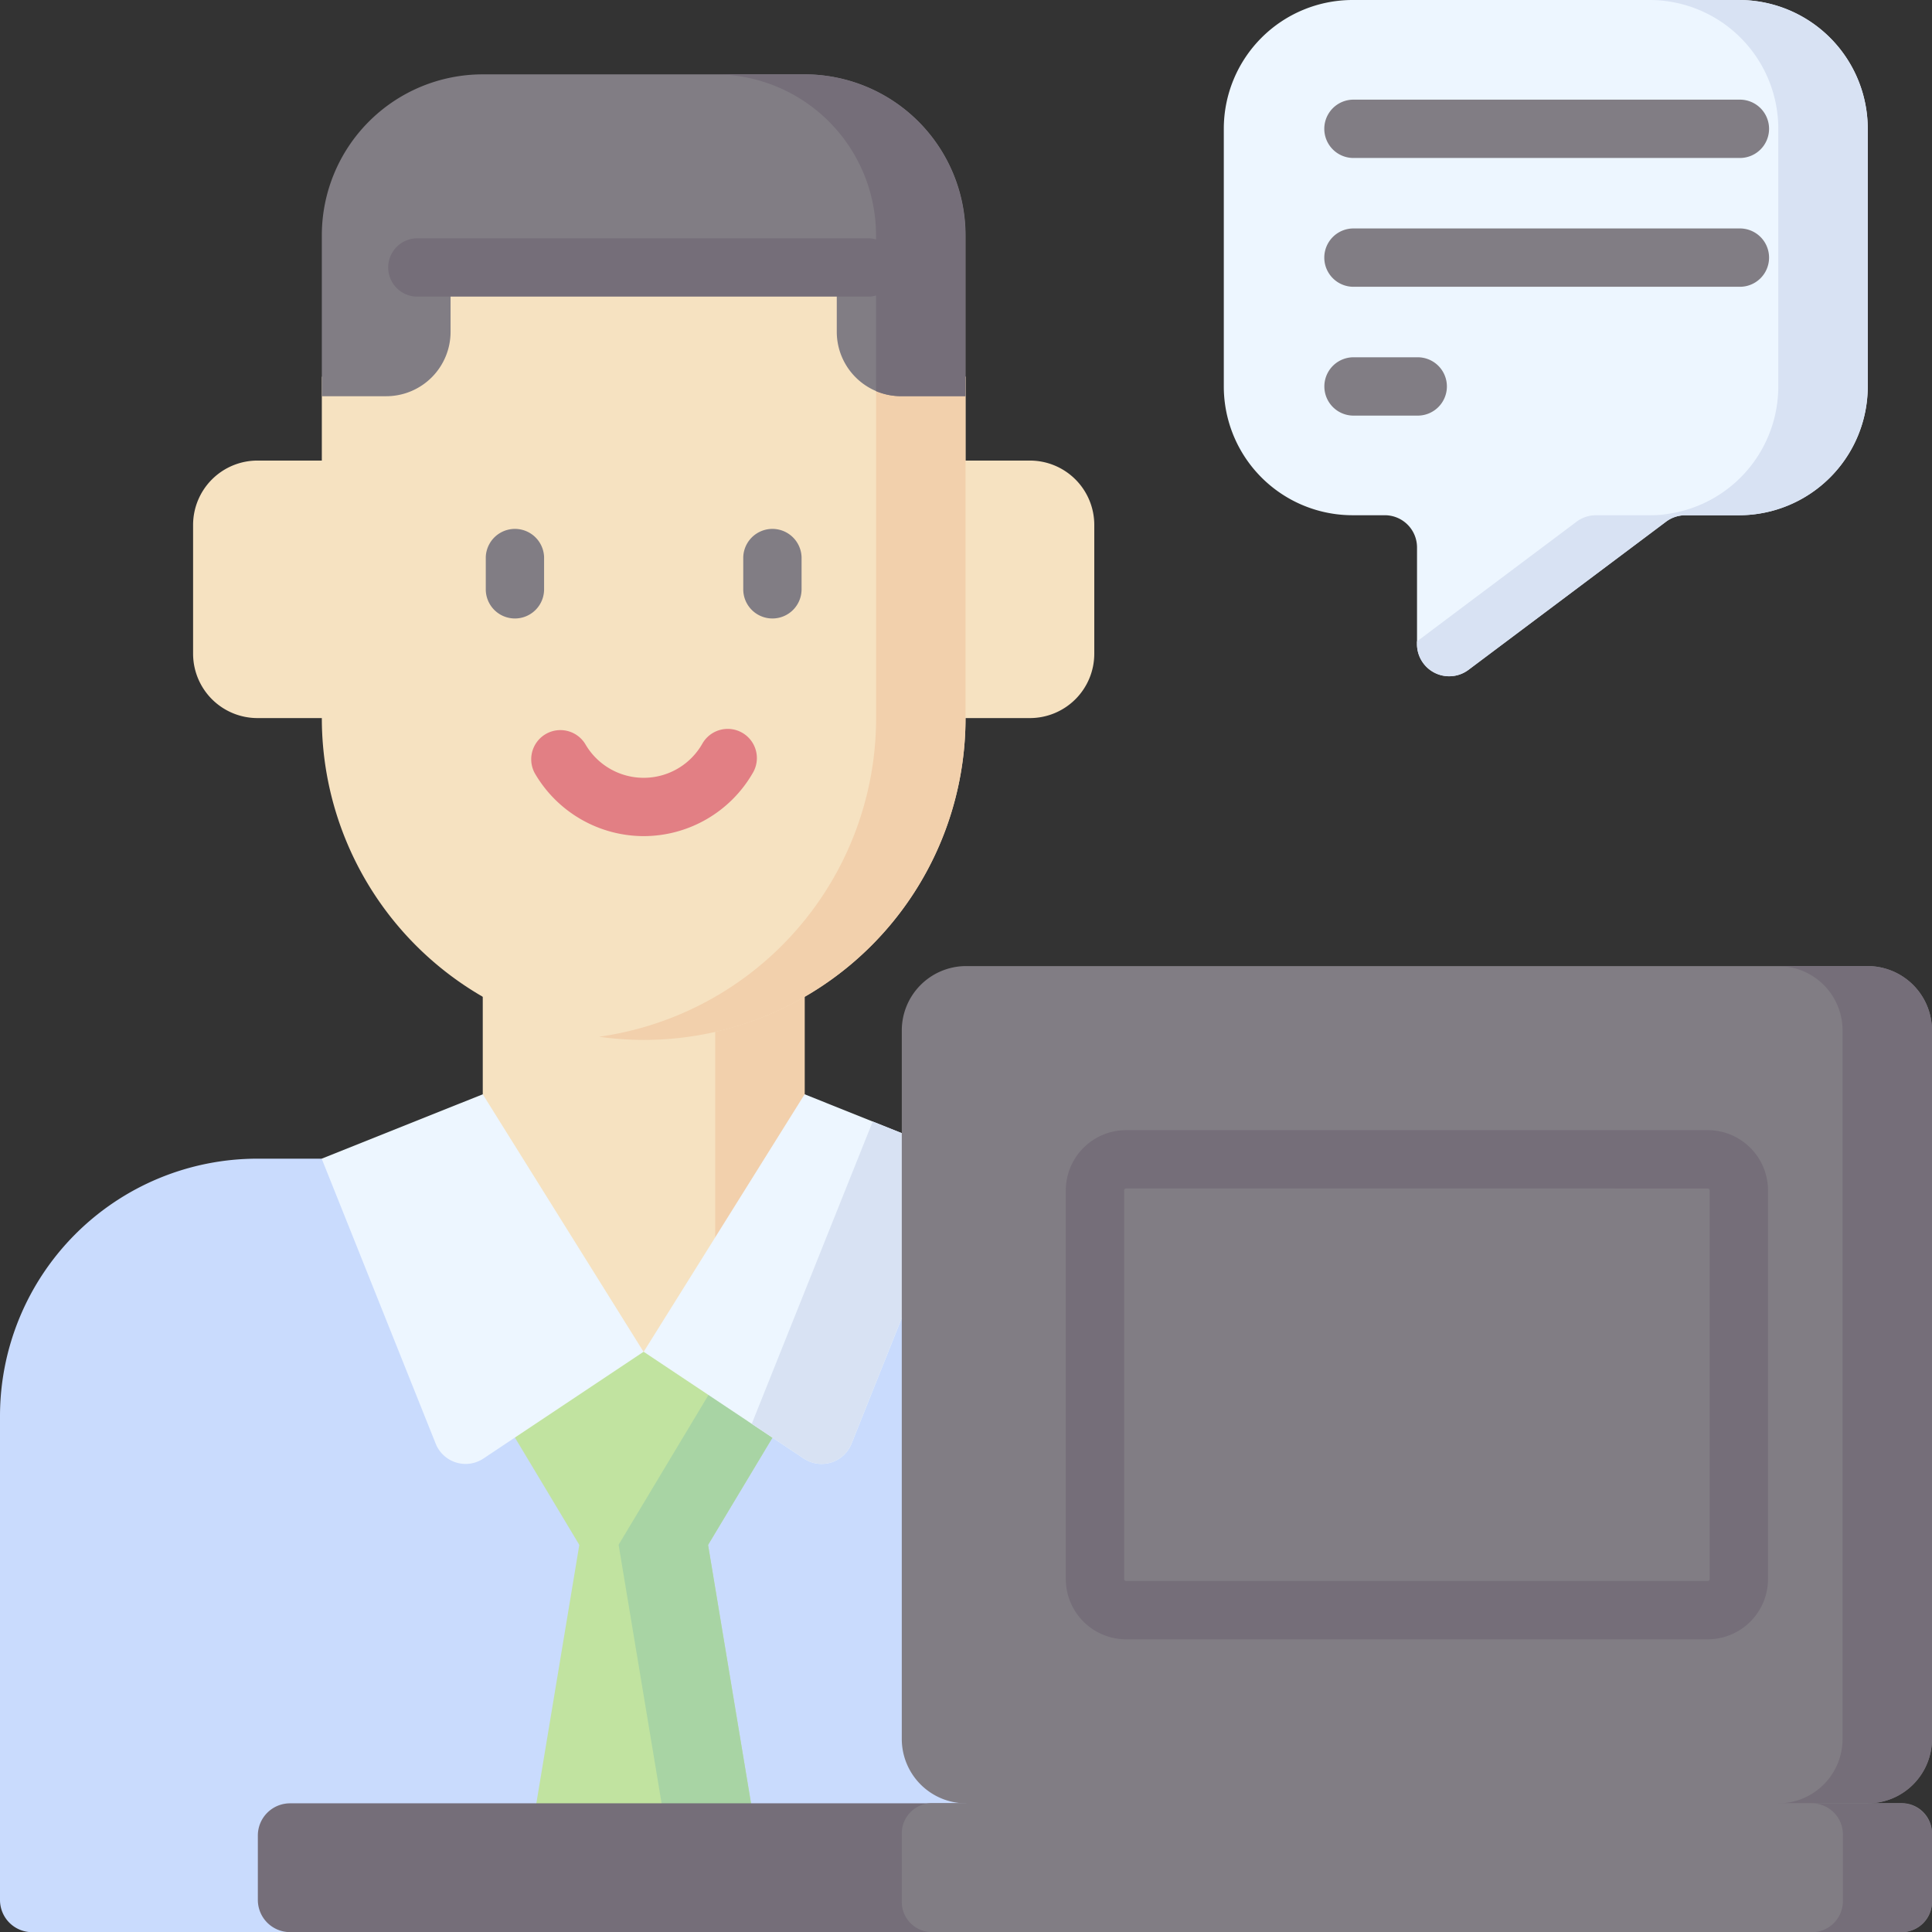
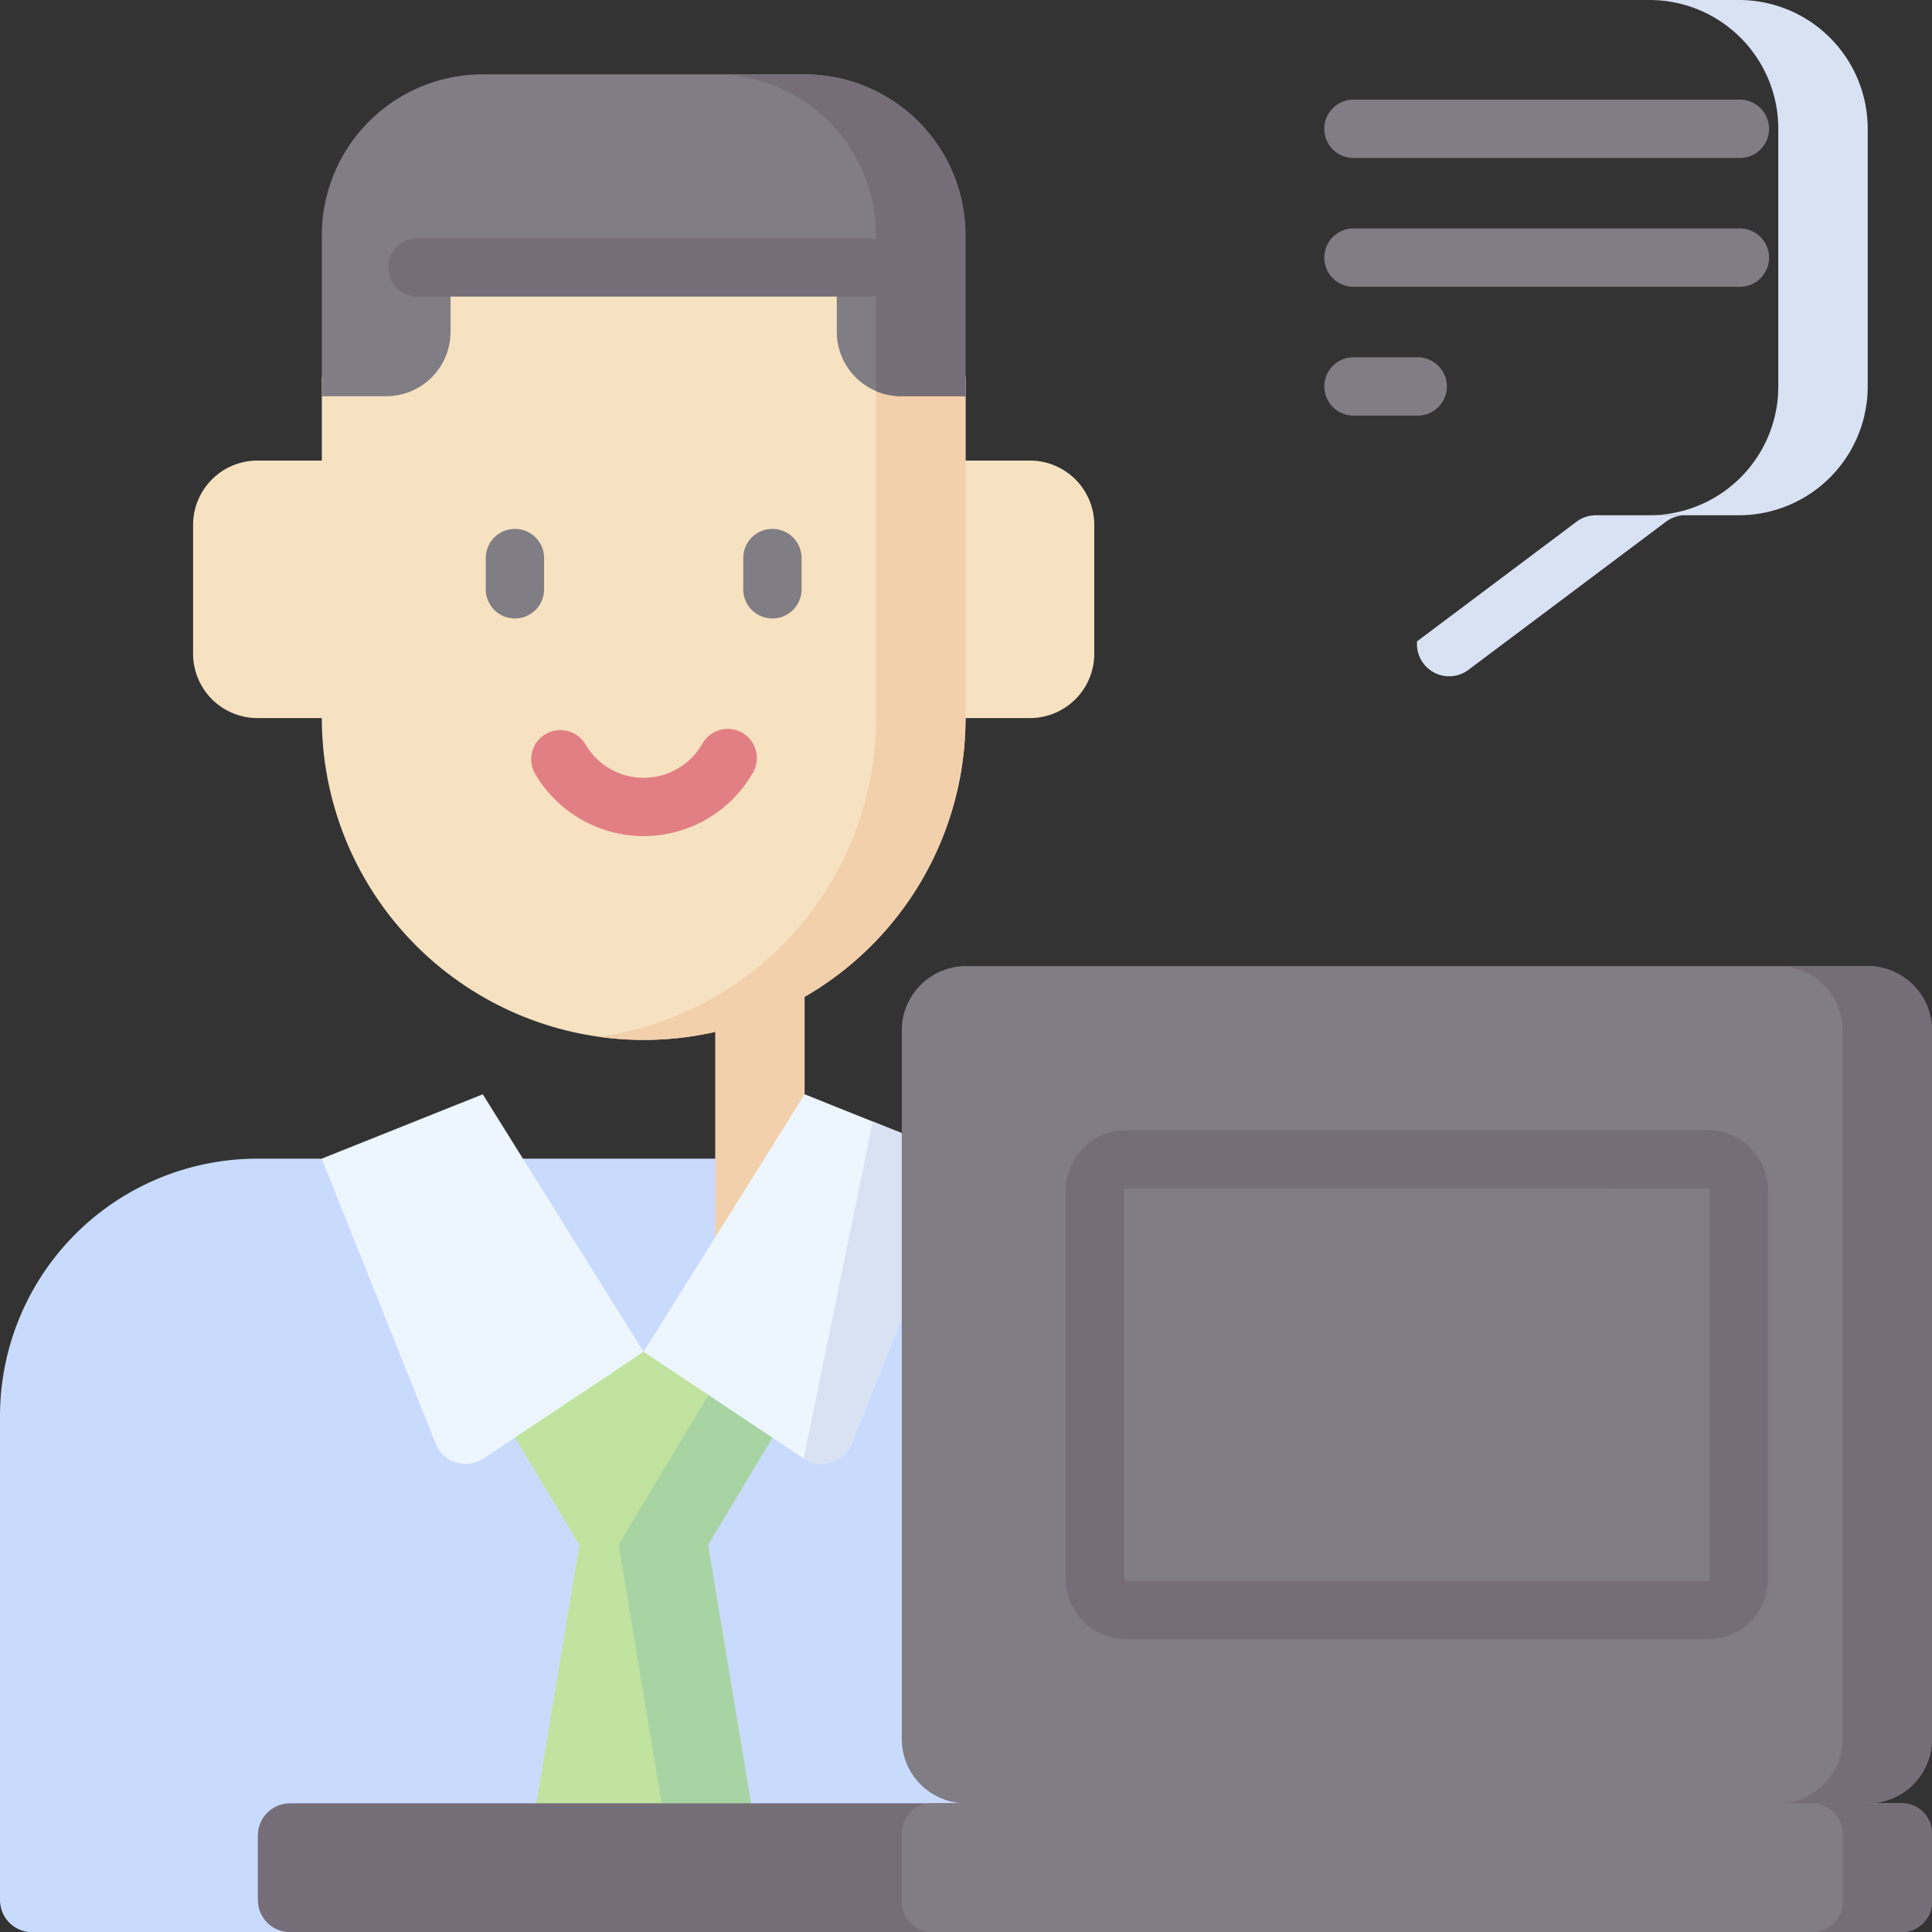
<svg xmlns="http://www.w3.org/2000/svg" width="61.995" height="62.001" viewBox="0 0 61.995 62.001">
  <rect x="0" y="0" width="61.995" height="62.001" fill="#333333" stroke="none" />
  <defs>
    <style>.a{fill:#edf6ff;}.b{fill:#d8e2f3;}.c{fill:#817d84;}.d{fill:#c9dbfd;}.e{fill:#c1e3a0;}.f{fill:#a8d4a4;}.g{fill:#aecafc;}.h{fill:#f6e2c1;}.i{fill:#f2d0ac;}.j{fill:#756e79;}.k{fill:#e27f84;}</style>
  </defs>
  <g transform="translate(-0.023)">
-     <path class="a" d="M328.431,0h12.4a4.133,4.133,0,0,1,4.133,4.133V12.4a4.133,4.133,0,0,1-4.133,4.133h-1.72a1.033,1.033,0,0,0-.62.207l-6.338,4.753a1.033,1.033,0,0,1-1.653-.827v-3.1a1.033,1.033,0,0,0-1.033-1.033h-1.033A4.133,4.133,0,0,1,324.3,12.4V4.133A4.133,4.133,0,0,1,328.431,0Z" transform="translate(-285.007)" />
    <g transform="translate(45.491 0)">
      <path class="b" d="M439.99,0h-2.869a4.133,4.133,0,0,1,4.133,4.133V12.4a4.133,4.133,0,0,1-4.133,4.133h2.869a4.133,4.133,0,0,0,4.133-4.133V4.133A4.133,4.133,0,0,0,439.99,0Z" transform="translate(-429.659 0)" />
      <path class="b" d="M380.618,136.741l-5.122,3.842v.085a1.033,1.033,0,0,0,1.653.827l6.338-4.753a1.033,1.033,0,0,1,.62-.207h-2.869A1.032,1.032,0,0,0,380.618,136.741Z" transform="translate(-375.496 -120.001)" />
    </g>
    <g transform="translate(42.489 3.198)">
      <path class="c" d="M364.038,28.278h-12.4a.936.936,0,0,1,0-1.871h12.4a.936.936,0,1,1,0,1.871Z" transform="translate(-350.704 -26.407)" />
    </g>
    <g transform="translate(42.489 7.331)">
      <path class="c" d="M364.038,62.412h-12.4a.936.936,0,0,1,0-1.871h12.4a.936.936,0,1,1,0,1.871Z" transform="translate(-350.704 -60.541)" />
    </g>
    <g transform="translate(42.489 11.465)">
      <path class="c" d="M353.7,96.546H351.64a.936.936,0,0,1,0-1.871H353.7a.936.936,0,1,1,0,1.871Z" transform="translate(-350.704 -94.675)" />
    </g>
    <path class="d" d="M31.006,307.029h2.066a8.262,8.262,0,0,1,8.262,8.262v15.527A1.033,1.033,0,0,1,40.3,331.85H1.056a1.033,1.033,0,0,1-1.033-1.033V315.291a8.262,8.262,0,0,1,8.262-8.262H31.006Z" transform="translate(0 -269.849)" />
    <g transform="translate(16.547 48.719)">
      <path class="e" d="M142.675,403.176,144.74,415.6h-8.262l2.066-12.428v-.853h4.138Z" transform="translate(-136.478 -402.323)" />
      <path class="f" d="M166.824,403.176l.007-.853h-2.869l-.007.853L166.02,415.6h2.869Z" transform="translate(-160.628 -402.323)" />
    </g>
    <path class="g" d="M260.389,315.29a8.262,8.262,0,0,0-8.262-8.262h-2.867a8.262,8.262,0,0,1,8.259,8.262v15.527a1.033,1.033,0,0,1-1.033,1.033h2.869a1.033,1.033,0,0,0,1.033-1.033Z" transform="translate(-219.056 -269.848)" />
    <path class="e" d="M144.74,349.03l-2.066,3.442h-4.131l-2.066-3.442v-4.4l4.131,1.643,4.131-1.643Z" transform="translate(-119.931 -302.9)" />
    <path class="f" d="M166.811,345.449v2.213l-2.886,4.81H166.8l2.066-3.442v-4.4Z" transform="translate(-144.054 -302.9)" />
-     <path class="h" d="M127.948,240.243h10.328v14.284H127.948Z" transform="translate(-112.434 -211.151)" />
    <path class="i" d="M189.54,240.244h2.869v14.284H189.54Z" transform="translate(-166.567 -211.152)" />
    <path class="a" d="M90.469,289.968,85.3,292.034l3.659,9.146a1.033,1.033,0,0,0,1.532.476l5.137-3.425Z" transform="translate(-74.955 -254.854)" />
    <path class="a" d="M175.756,289.968l5.164,2.066-3.659,9.146a1.033,1.033,0,0,1-1.532.476l-5.137-3.425Z" transform="translate(-149.914 -254.854)" />
    <g transform="translate(6.219 2.386)">
      <path class="h" d="M75.979,122.049h2.066a2.066,2.066,0,0,1,2.066,2.066v4.131a2.066,2.066,0,0,1-2.066,2.066H53.259a2.066,2.066,0,0,1-2.066-2.066v-4.131a2.066,2.066,0,0,1,2.066-2.066H75.979Z" transform="translate(-51.193 -109.656)" />
      <path class="h" d="M95.635,22.8l-10.328,9.33V43.077a10.327,10.327,0,1,0,20.655,0V32.126Z" transform="translate(-81.176 -22.422)" />
      <g transform="translate(9.392 14.556)">
        <path class="c" d="M129.687,142.813a.935.935,0,0,1-.936-.936v-1.033a.936.936,0,0,1,1.871,0v1.033A.936.936,0,0,1,129.687,142.813Z" transform="translate(-128.751 -139.909)" />
      </g>
      <g transform="translate(17.654 14.556)">
        <path class="c" d="M197.916,142.813a.935.935,0,0,1-.936-.936v-1.033a.936.936,0,0,1,1.871,0v1.033A.935.935,0,0,1,197.916,142.813Z" transform="translate(-196.98 -139.909)" />
      </g>
      <path class="i" d="M167.638,78.437V91.981a10.328,10.328,0,0,1-8.893,10.226,10.319,10.319,0,0,0,11.762-10.226V81.029Z" transform="translate(-145.721 -71.325)" />
      <path class="c" d="M100.8,19.706H90.471a5.164,5.164,0,0,0-5.164,5.164v5.164h2.065a2.066,2.066,0,0,0,2.066-2.066V25.9h12.393v2.066a2.065,2.065,0,0,0,2.066,2.066h2.066V24.87A5.164,5.164,0,0,0,100.8,19.706Z" transform="translate(-81.176 -19.706)" />
      <g transform="translate(6.294 5.261)">
        <path class="j" d="M118.561,65.023H104.1a.936.936,0,1,1,0-1.871h14.459a.936.936,0,0,1,0,1.871Z" transform="translate(-103.167 -63.152)" />
      </g>
      <path class="j" d="M192.408,19.706h-2.869A5.164,5.164,0,0,1,194.7,24.87v5a2.06,2.06,0,0,0,.8.162h2.066V24.87A5.164,5.164,0,0,0,192.408,19.706Z" transform="translate(-172.786 -19.706)" />
      <g transform="translate(10.839 21.023)">
        <path class="k" d="M144.318,196.734a4.049,4.049,0,0,1-3.494-2.017.936.936,0,0,1,1.62-.937,2.164,2.164,0,0,0,3.749,0,.936.936,0,1,1,1.62.937A4.049,4.049,0,0,1,144.318,196.734Z" transform="translate(-140.698 -193.313)" />
      </g>
    </g>
-     <path class="b" d="M203.113,297.187l-3.881,9.7L200.9,308a1.033,1.033,0,0,0,1.532-.476l3.659-9.146Z" transform="translate(-175.086 -261.199)" />
+     <path class="b" d="M203.113,297.187L200.9,308a1.033,1.033,0,0,0,1.532-.476l3.659-9.146Z" transform="translate(-175.086 -261.199)" />
    <g transform="translate(8.299 31)">
      <path class="j" d="M91.1,481.992H69.4a1.033,1.033,0,0,1-1.033-1.033v-2.067a1.033,1.033,0,0,1,1.033-1.033H91.1Z" transform="translate(-68.369 -450.993)" />
      <path class="c" d="M269.979,282.866a2.066,2.066,0,0,0,2.066-2.067V258.067A2.066,2.066,0,0,0,269.979,256H241.053a2.066,2.066,0,0,0-2.066,2.067V280.8a2.066,2.066,0,0,0,2.066,2.067v.624h28.926Z" transform="translate(-218.326 -256)" />
      <path class="j" d="M474.09,256h-2.869a2.066,2.066,0,0,1,2.066,2.067V280.8a2.066,2.066,0,0,1-2.066,2.067v.624h2.869v-.624a2.066,2.066,0,0,0,2.066-2.067V258.067A2.066,2.066,0,0,0,474.09,256Z" transform="translate(-422.438 -256)" />
      <path class="c" d="M271.076,481.992h-31.12a.969.969,0,0,1-.969-.969v-2.2a.969.969,0,0,1,.969-.969h31.12a.969.969,0,0,1,.969.969v2.2A.969.969,0,0,1,271.076,481.992Z" transform="translate(-218.326 -450.993)" />
      <g transform="translate(25.924 5.265)">
        <path class="j" d="M303.045,315.812H284.38a1.936,1.936,0,0,1-1.934-1.934V301.408a1.936,1.936,0,0,1,1.934-1.934h18.665a1.936,1.936,0,0,1,1.934,1.934v12.471A1.936,1.936,0,0,1,303.045,315.812ZM284.38,301.345a.062.062,0,0,0-.062.062v12.471a.062.062,0,0,0,.062.062h18.665a.062.062,0,0,0,.062-.062V301.408a.062.062,0,0,0-.062-.062Z" transform="translate(-282.446 -299.474)" />
      </g>
      <path class="j" d="M482.971,477.859H480.11a1,1,0,0,1,1,1v2.137a1,1,0,0,1-1,1h2.861a1,1,0,0,0,1-1v-2.137A1,1,0,0,0,482.971,477.859Z" transform="translate(-430.25 -450.993)" />
    </g>
  </g>
</svg>